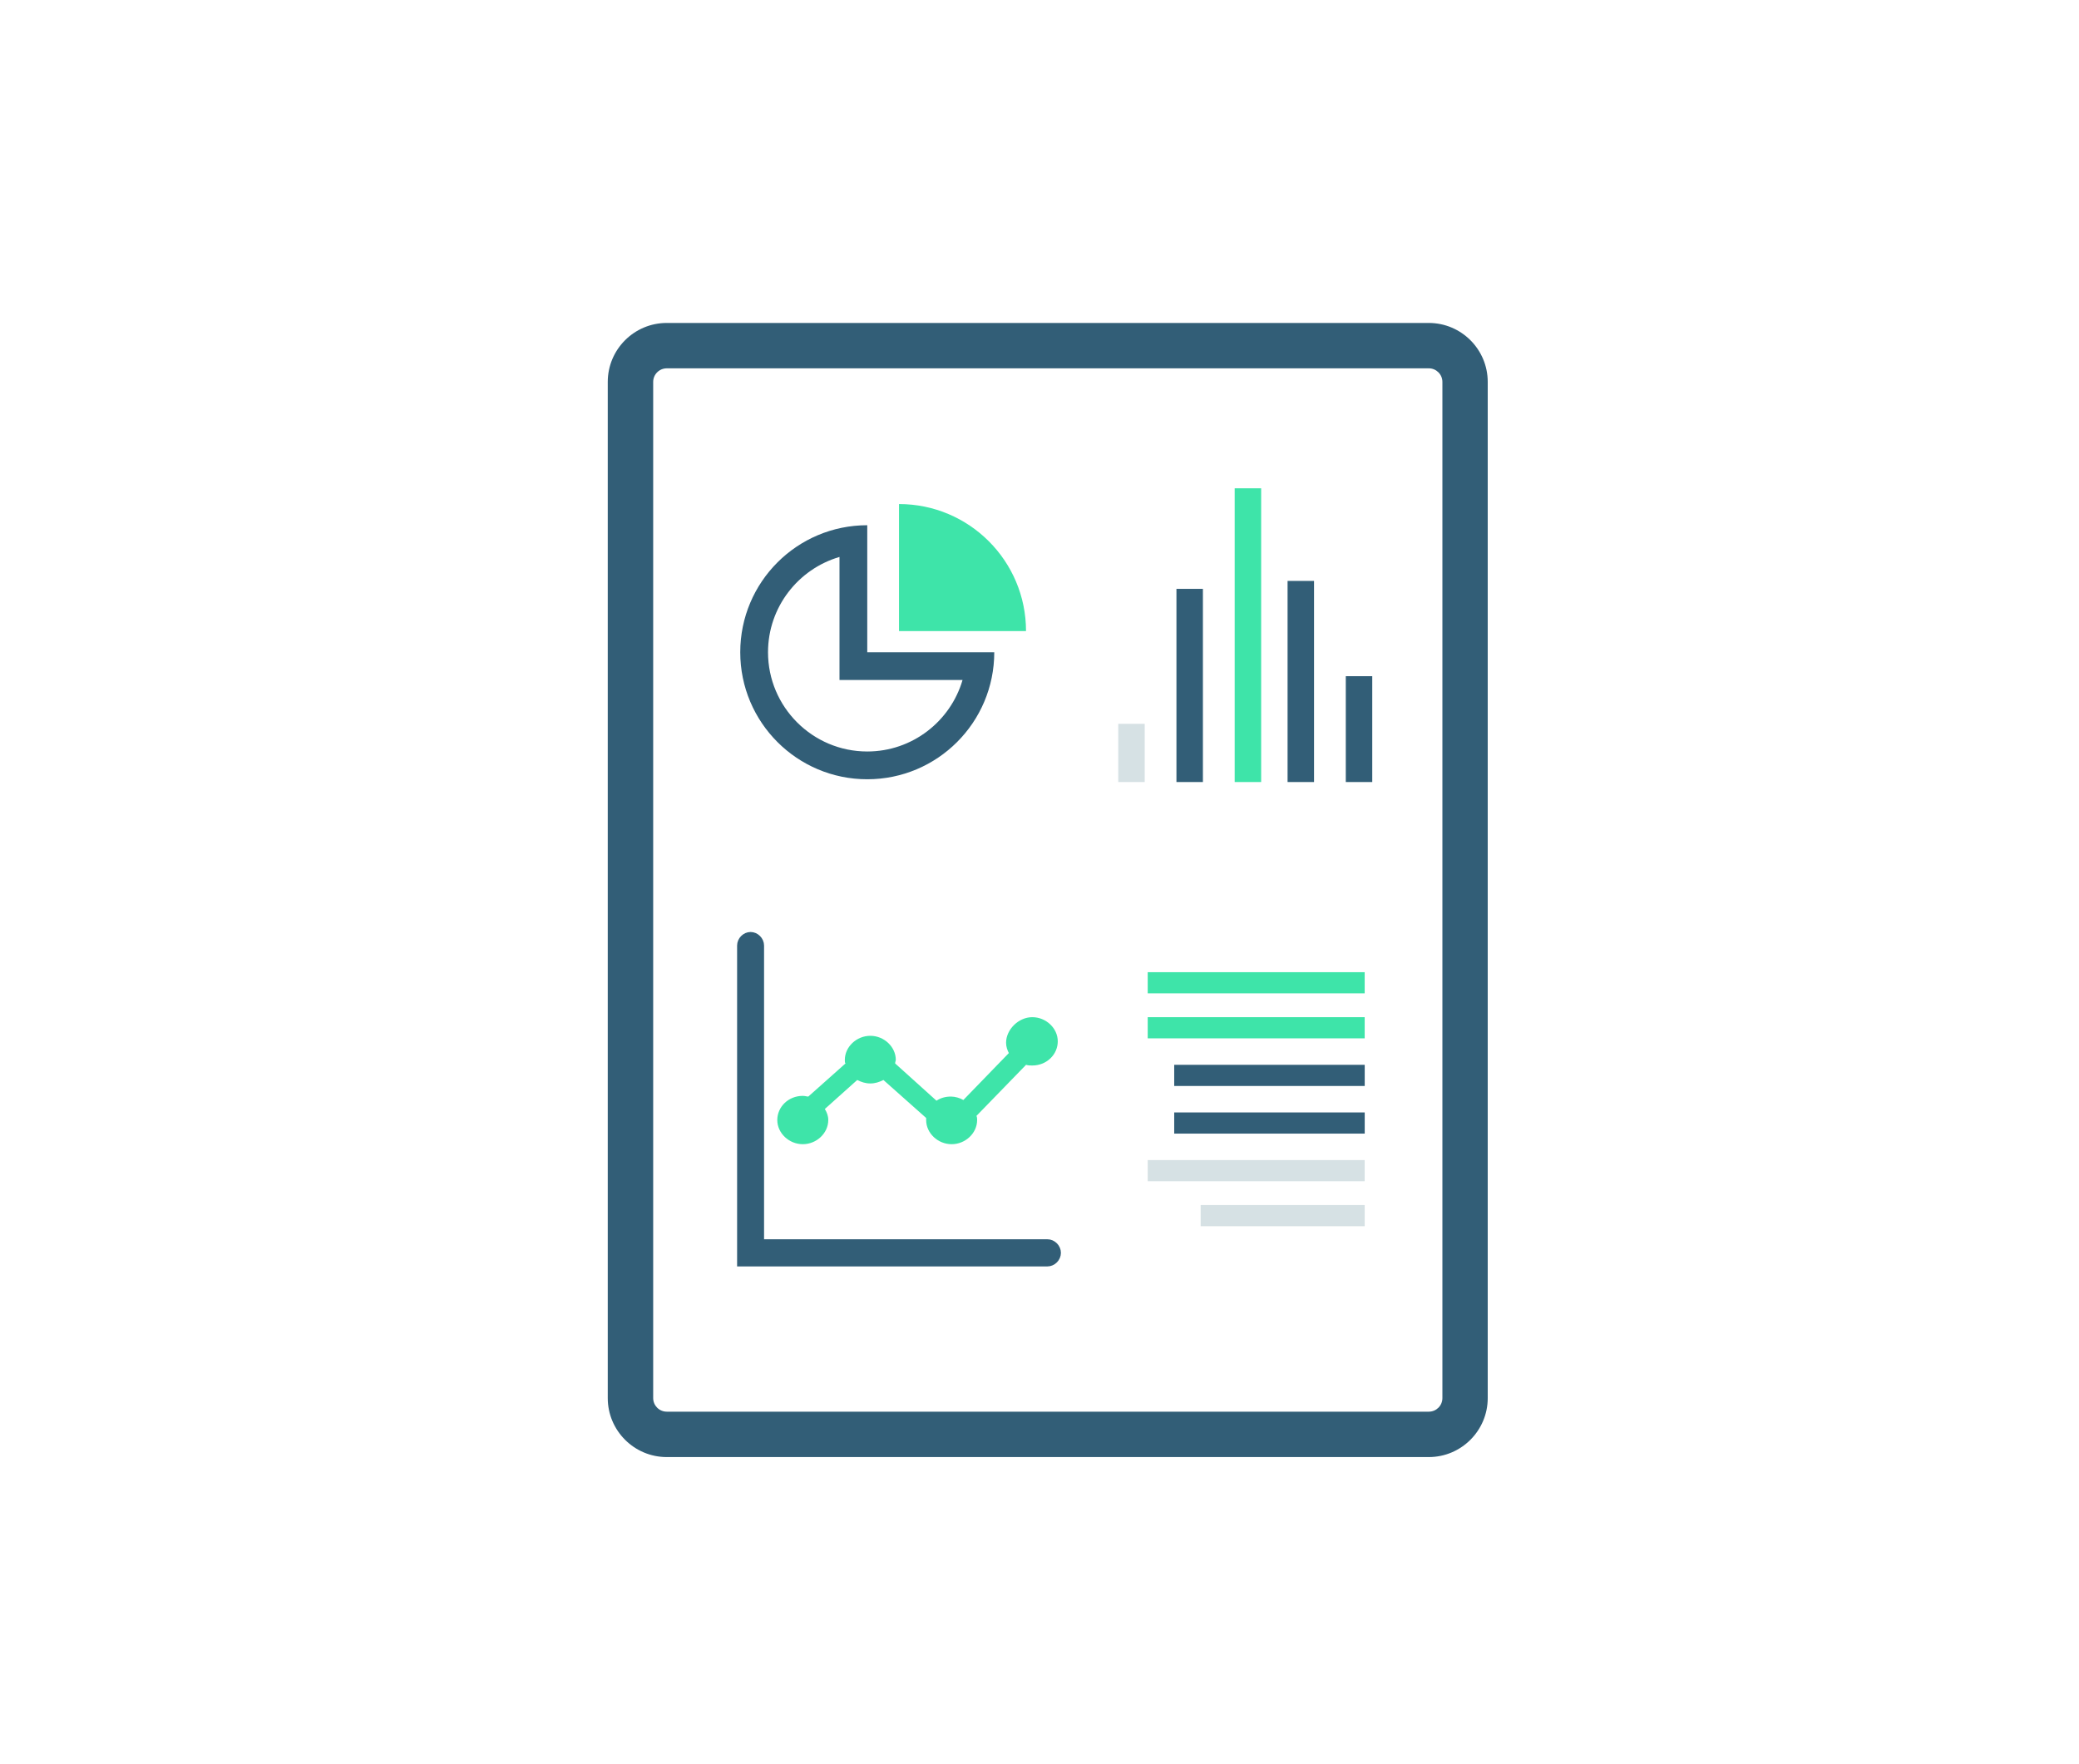
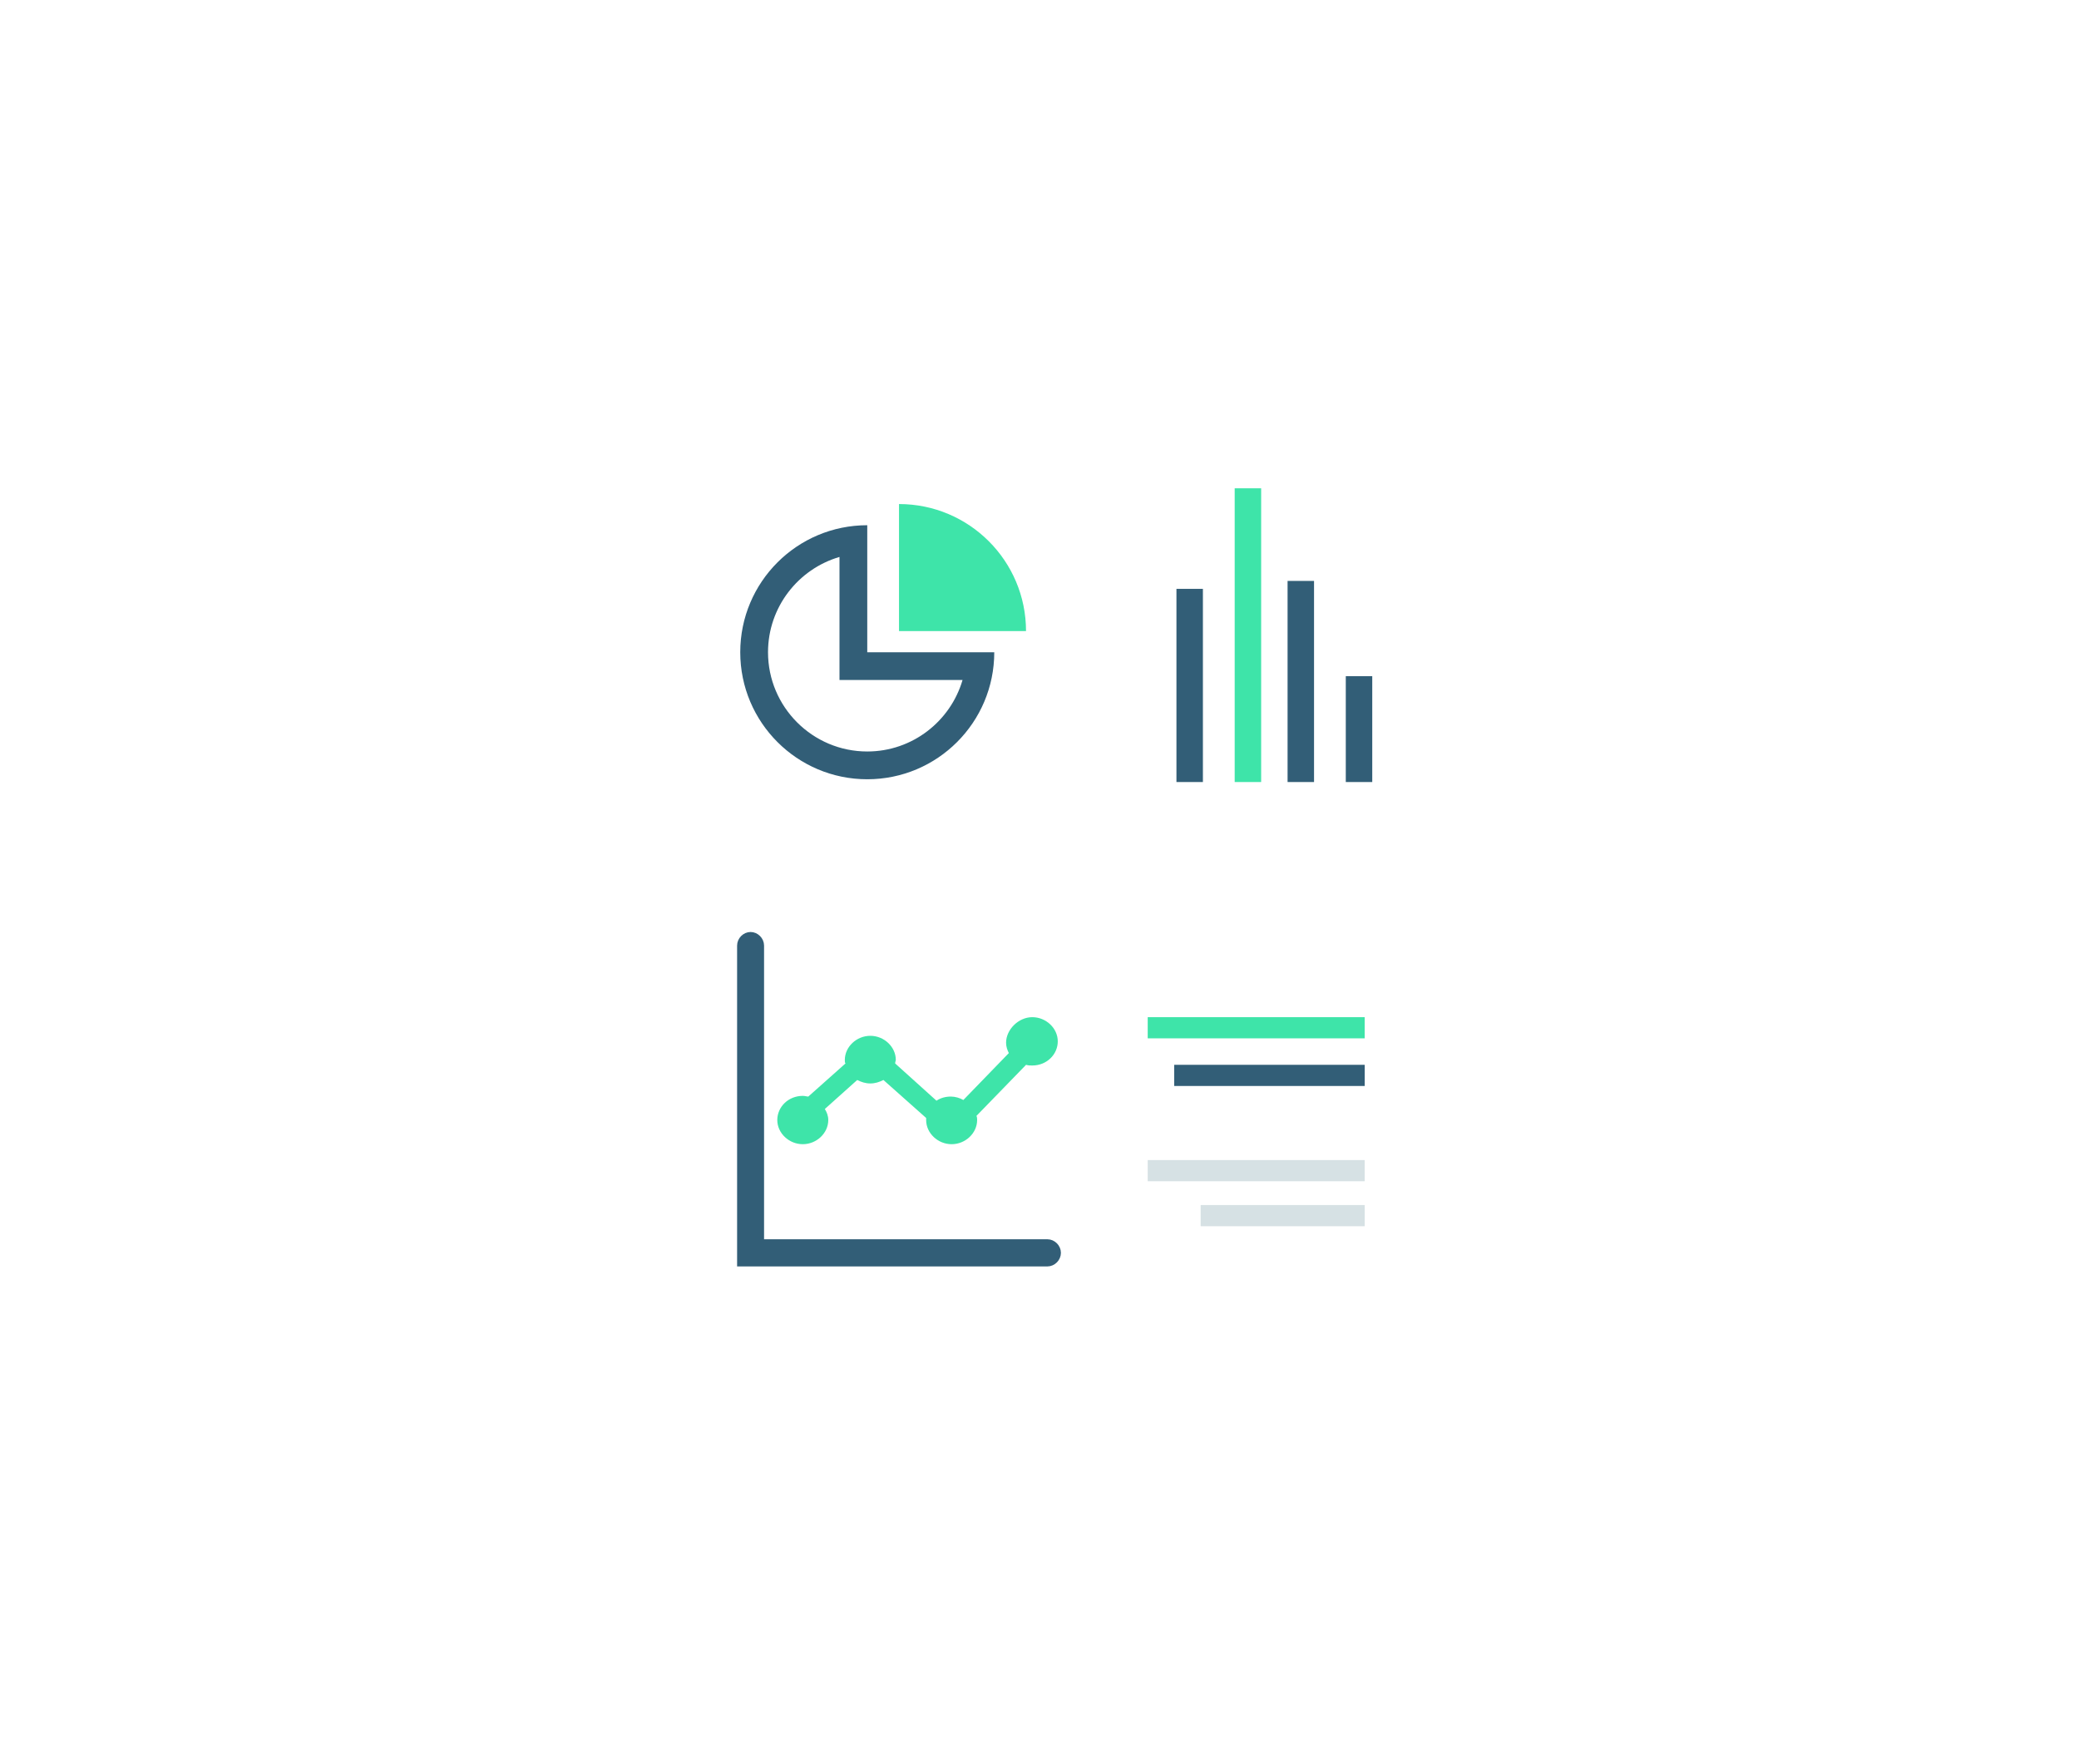
<svg xmlns="http://www.w3.org/2000/svg" width="132" height="112" viewBox="0 0 132 112" fill="none">
-   <path fill-rule="evenodd" clip-rule="evenodd" d="M90.716 20.503H42.332C40.266 20.503 38.588 22.181 38.588 24.247V88.76C38.588 90.825 40.269 92.503 42.332 92.503H90.716C92.778 92.503 94.459 90.822 94.459 88.76V24.247C94.459 22.181 92.781 20.503 90.716 20.503ZM91.581 88.759C91.581 89.237 91.194 89.621 90.719 89.621H42.335C41.857 89.621 41.472 89.234 41.472 88.759V24.246C41.472 23.768 41.86 23.384 42.335 23.384H90.719C91.194 23.384 91.581 23.771 91.581 24.246V88.759Z" fill="#325E77" />
  <path fill-rule="evenodd" clip-rule="evenodd" d="M55.064 49.472C59.518 49.472 63.128 45.862 63.128 41.408H55.064V33.344C50.61 33.344 47 36.954 47 41.408C47 45.862 50.612 49.472 55.064 49.472ZM53.301 35.358V43.171H61.114C60.349 45.789 57.927 47.709 55.064 47.709C51.591 47.709 48.763 44.883 48.763 41.408C48.763 38.545 50.683 36.123 53.301 35.358Z" fill="#325E77" />
  <path fill-rule="evenodd" clip-rule="evenodd" d="M63.878 66.198C63.878 66.461 63.965 66.68 64.053 66.855L61.165 69.835C60.946 69.704 60.64 69.616 60.378 69.616C60.028 69.616 59.721 69.704 59.459 69.879L56.834 67.513C56.834 67.425 56.877 67.337 56.877 67.293C56.877 66.461 56.133 65.759 55.258 65.759C54.383 65.759 53.639 66.461 53.639 67.293C53.639 67.381 53.639 67.469 53.683 67.513L51.321 69.616C51.233 69.616 51.102 69.572 50.971 69.572C50.052 69.572 49.352 70.273 49.352 71.106C49.352 71.939 50.095 72.64 50.971 72.64C51.846 72.64 52.589 71.939 52.589 71.106C52.589 70.843 52.502 70.624 52.371 70.405L54.427 68.564C54.69 68.696 54.952 68.784 55.258 68.784C55.565 68.784 55.827 68.696 56.09 68.564L58.803 70.975V71.106C58.803 71.939 59.546 72.64 60.421 72.64C61.297 72.64 62.04 71.939 62.04 71.106C62.04 71.019 62.04 70.931 61.997 70.843L65.147 67.6C65.278 67.644 65.409 67.644 65.541 67.644C66.46 67.644 67.16 66.943 67.16 66.11C67.16 65.277 66.416 64.576 65.541 64.576C64.666 64.576 63.878 65.365 63.878 66.198L63.878 66.198Z" fill="#3EE4A9" />
-   <path fill-rule="evenodd" clip-rule="evenodd" d="M86.649 68.944H74.553V67.6H86.649V68.944ZM86.649 71.968H74.553V70.624H86.649V71.968Z" fill="#325E77" />
+   <path fill-rule="evenodd" clip-rule="evenodd" d="M86.649 68.944H74.553V67.6H86.649V68.944ZM86.649 71.968H74.553V70.624V71.968Z" fill="#325E77" />
  <path fill-rule="evenodd" clip-rule="evenodd" d="M72.871 74.992H86.647V73.648H72.871V74.992Z" fill="#D6E1E4" />
  <path fill-rule="evenodd" clip-rule="evenodd" d="M76.232 77.848H86.648V76.504H76.232V77.848Z" fill="#D6E1E4" />
-   <path fill-rule="evenodd" clip-rule="evenodd" d="M72.871 63.064H86.647V61.72H72.871V63.064Z" fill="#3EE4A9" />
  <path fill-rule="evenodd" clip-rule="evenodd" d="M72.871 65.92H86.647V64.576H72.871V65.92Z" fill="#3EE4A9" />
  <path fill-rule="evenodd" clip-rule="evenodd" d="M48.312 78.876V60.03C48.312 59.677 48.006 59.368 47.656 59.368C47.306 59.368 47 59.677 47 60.03V80.2H66.504C66.854 80.2 67.16 79.891 67.16 79.538C67.16 79.185 66.854 78.876 66.504 78.876L48.312 78.876Z" fill="#325E77" stroke="#325E77" stroke-width="0.4" />
  <path fill-rule="evenodd" clip-rule="evenodd" d="M81.751 49.648H83.431V36.88H81.751V49.648ZM74.695 49.648H76.375V37.384H74.695V49.648ZM87.127 49.648H85.447V42.928H87.127V49.648Z" fill="#325E77" />
-   <path fill-rule="evenodd" clip-rule="evenodd" d="M71 49.648H72.68V45.952H71V49.648Z" fill="#D6E1E4" />
  <path fill-rule="evenodd" clip-rule="evenodd" d="M78.393 49.648H80.073V31H78.393V49.648Z" fill="#3EE4A9" />
  <path fill-rule="evenodd" clip-rule="evenodd" d="M57.08 32V40.064H65.144C65.144 35.612 61.534 32 57.08 32Z" fill="#3EE4A9" />
</svg>